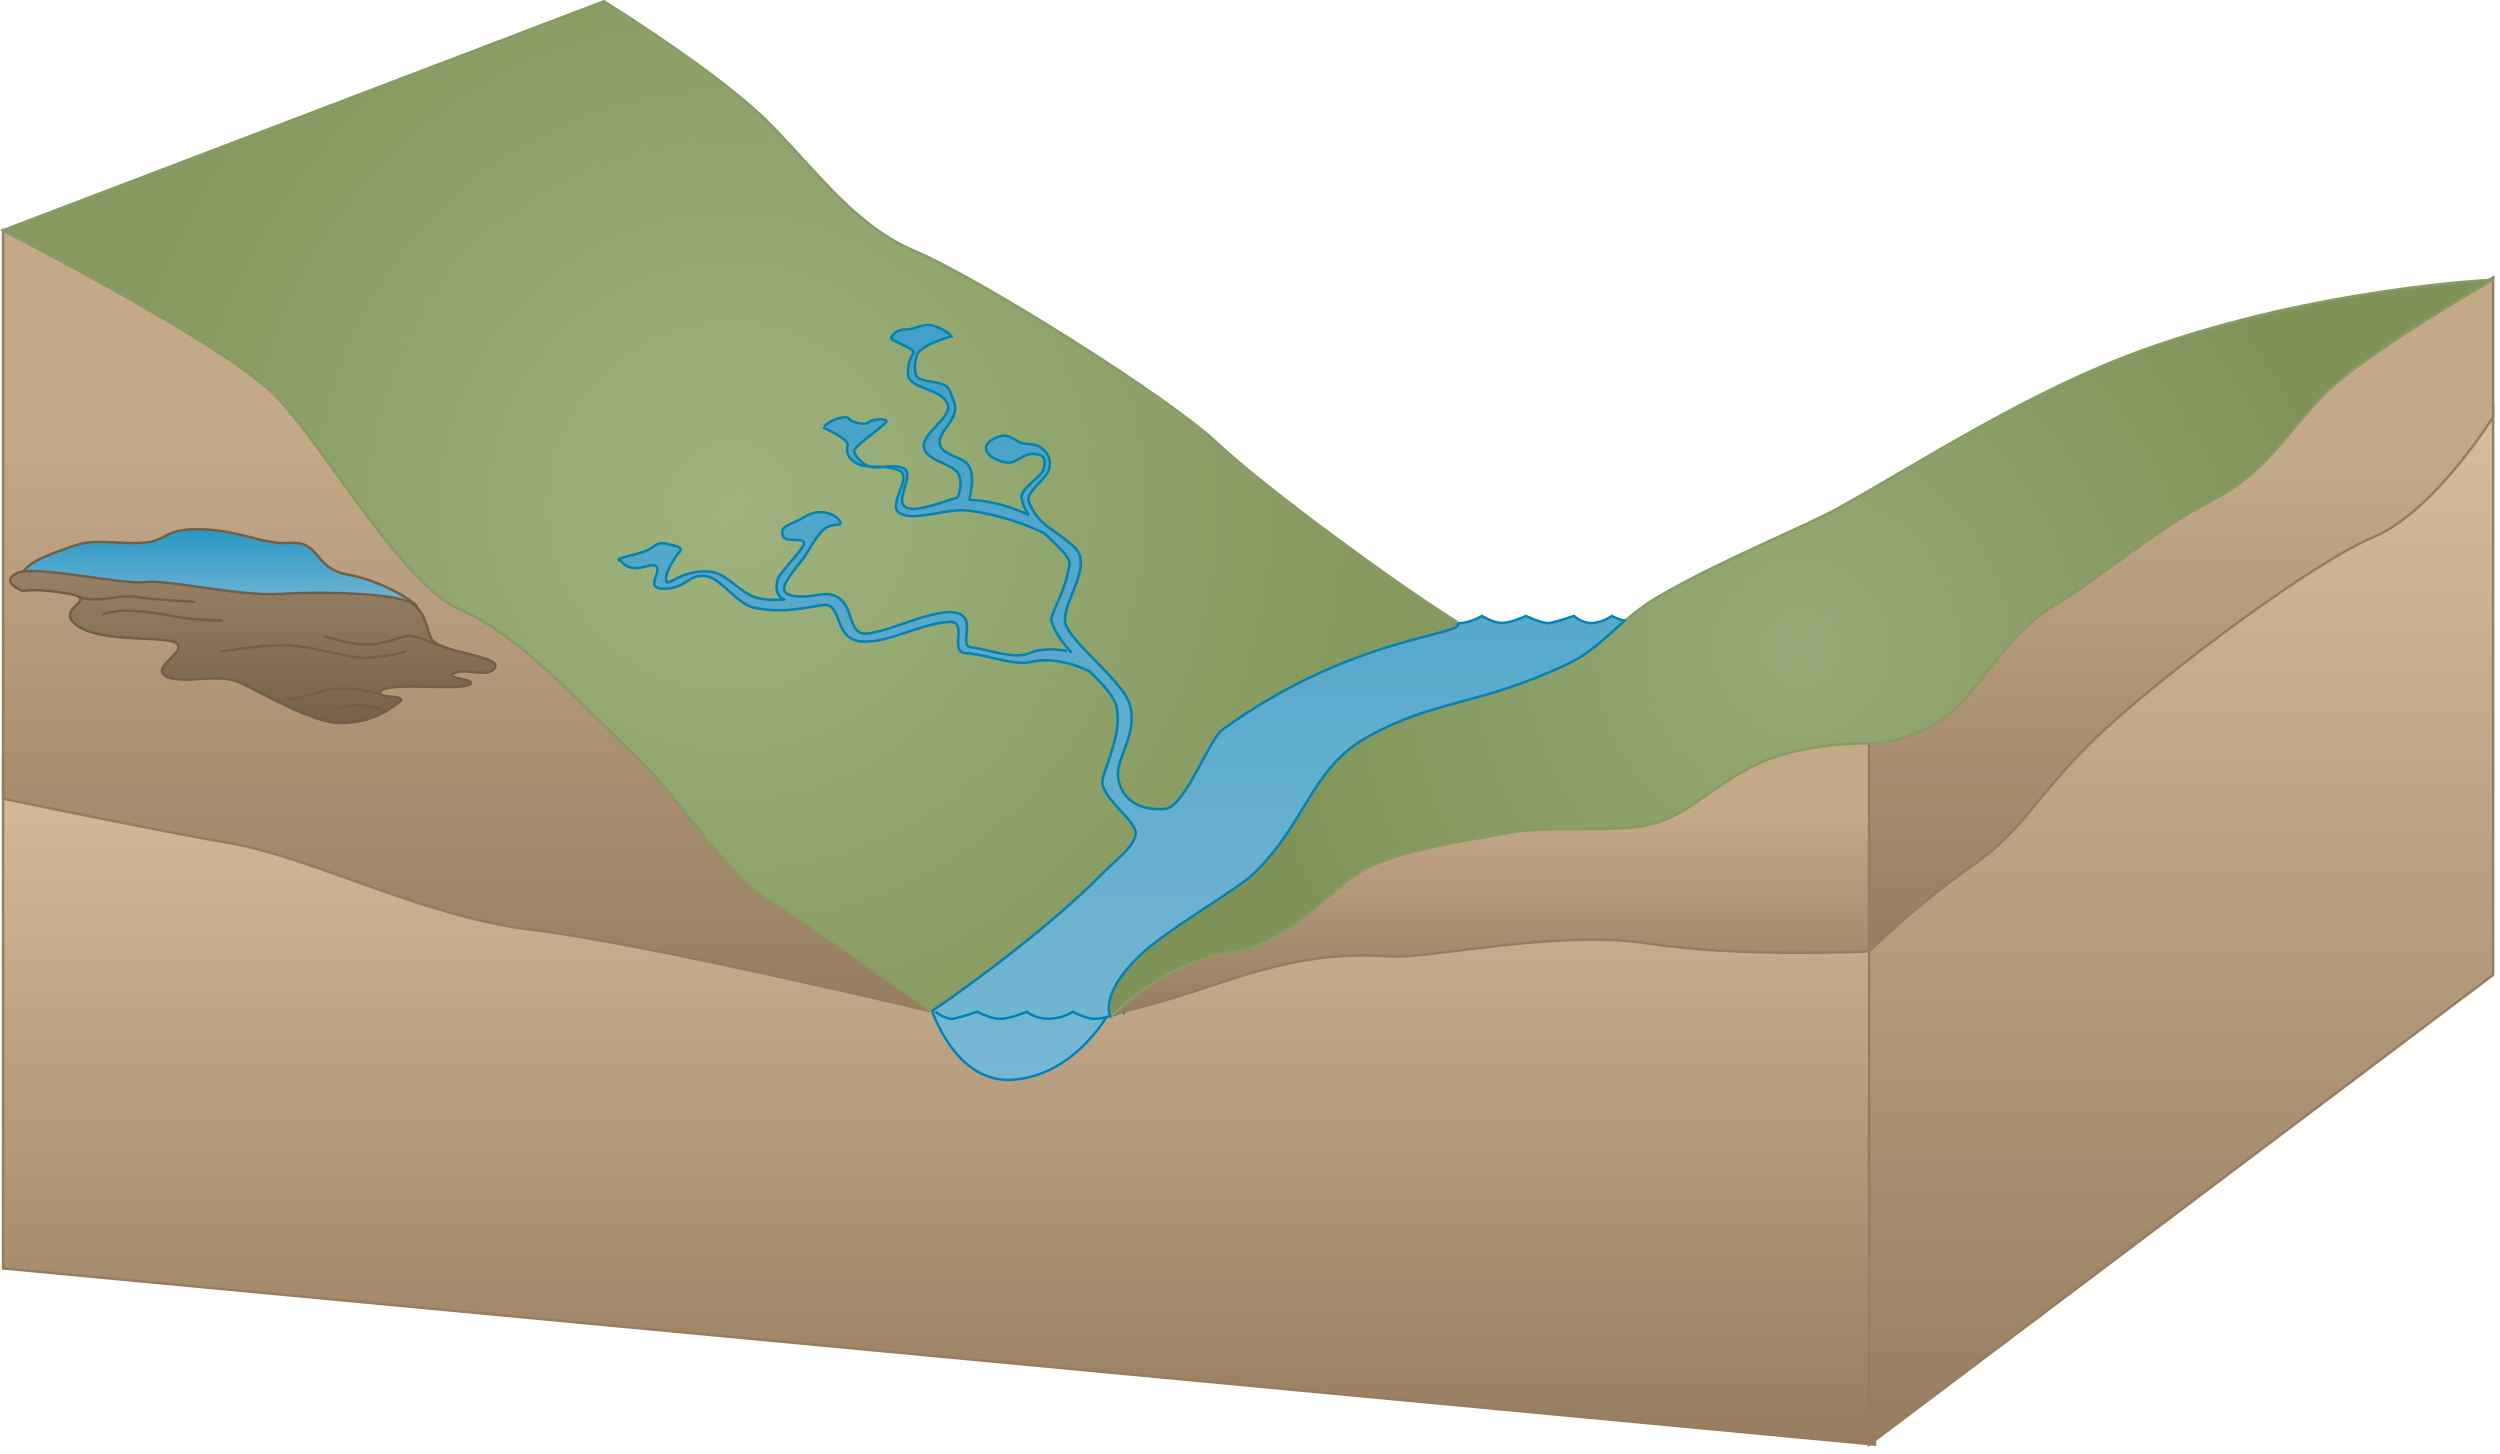
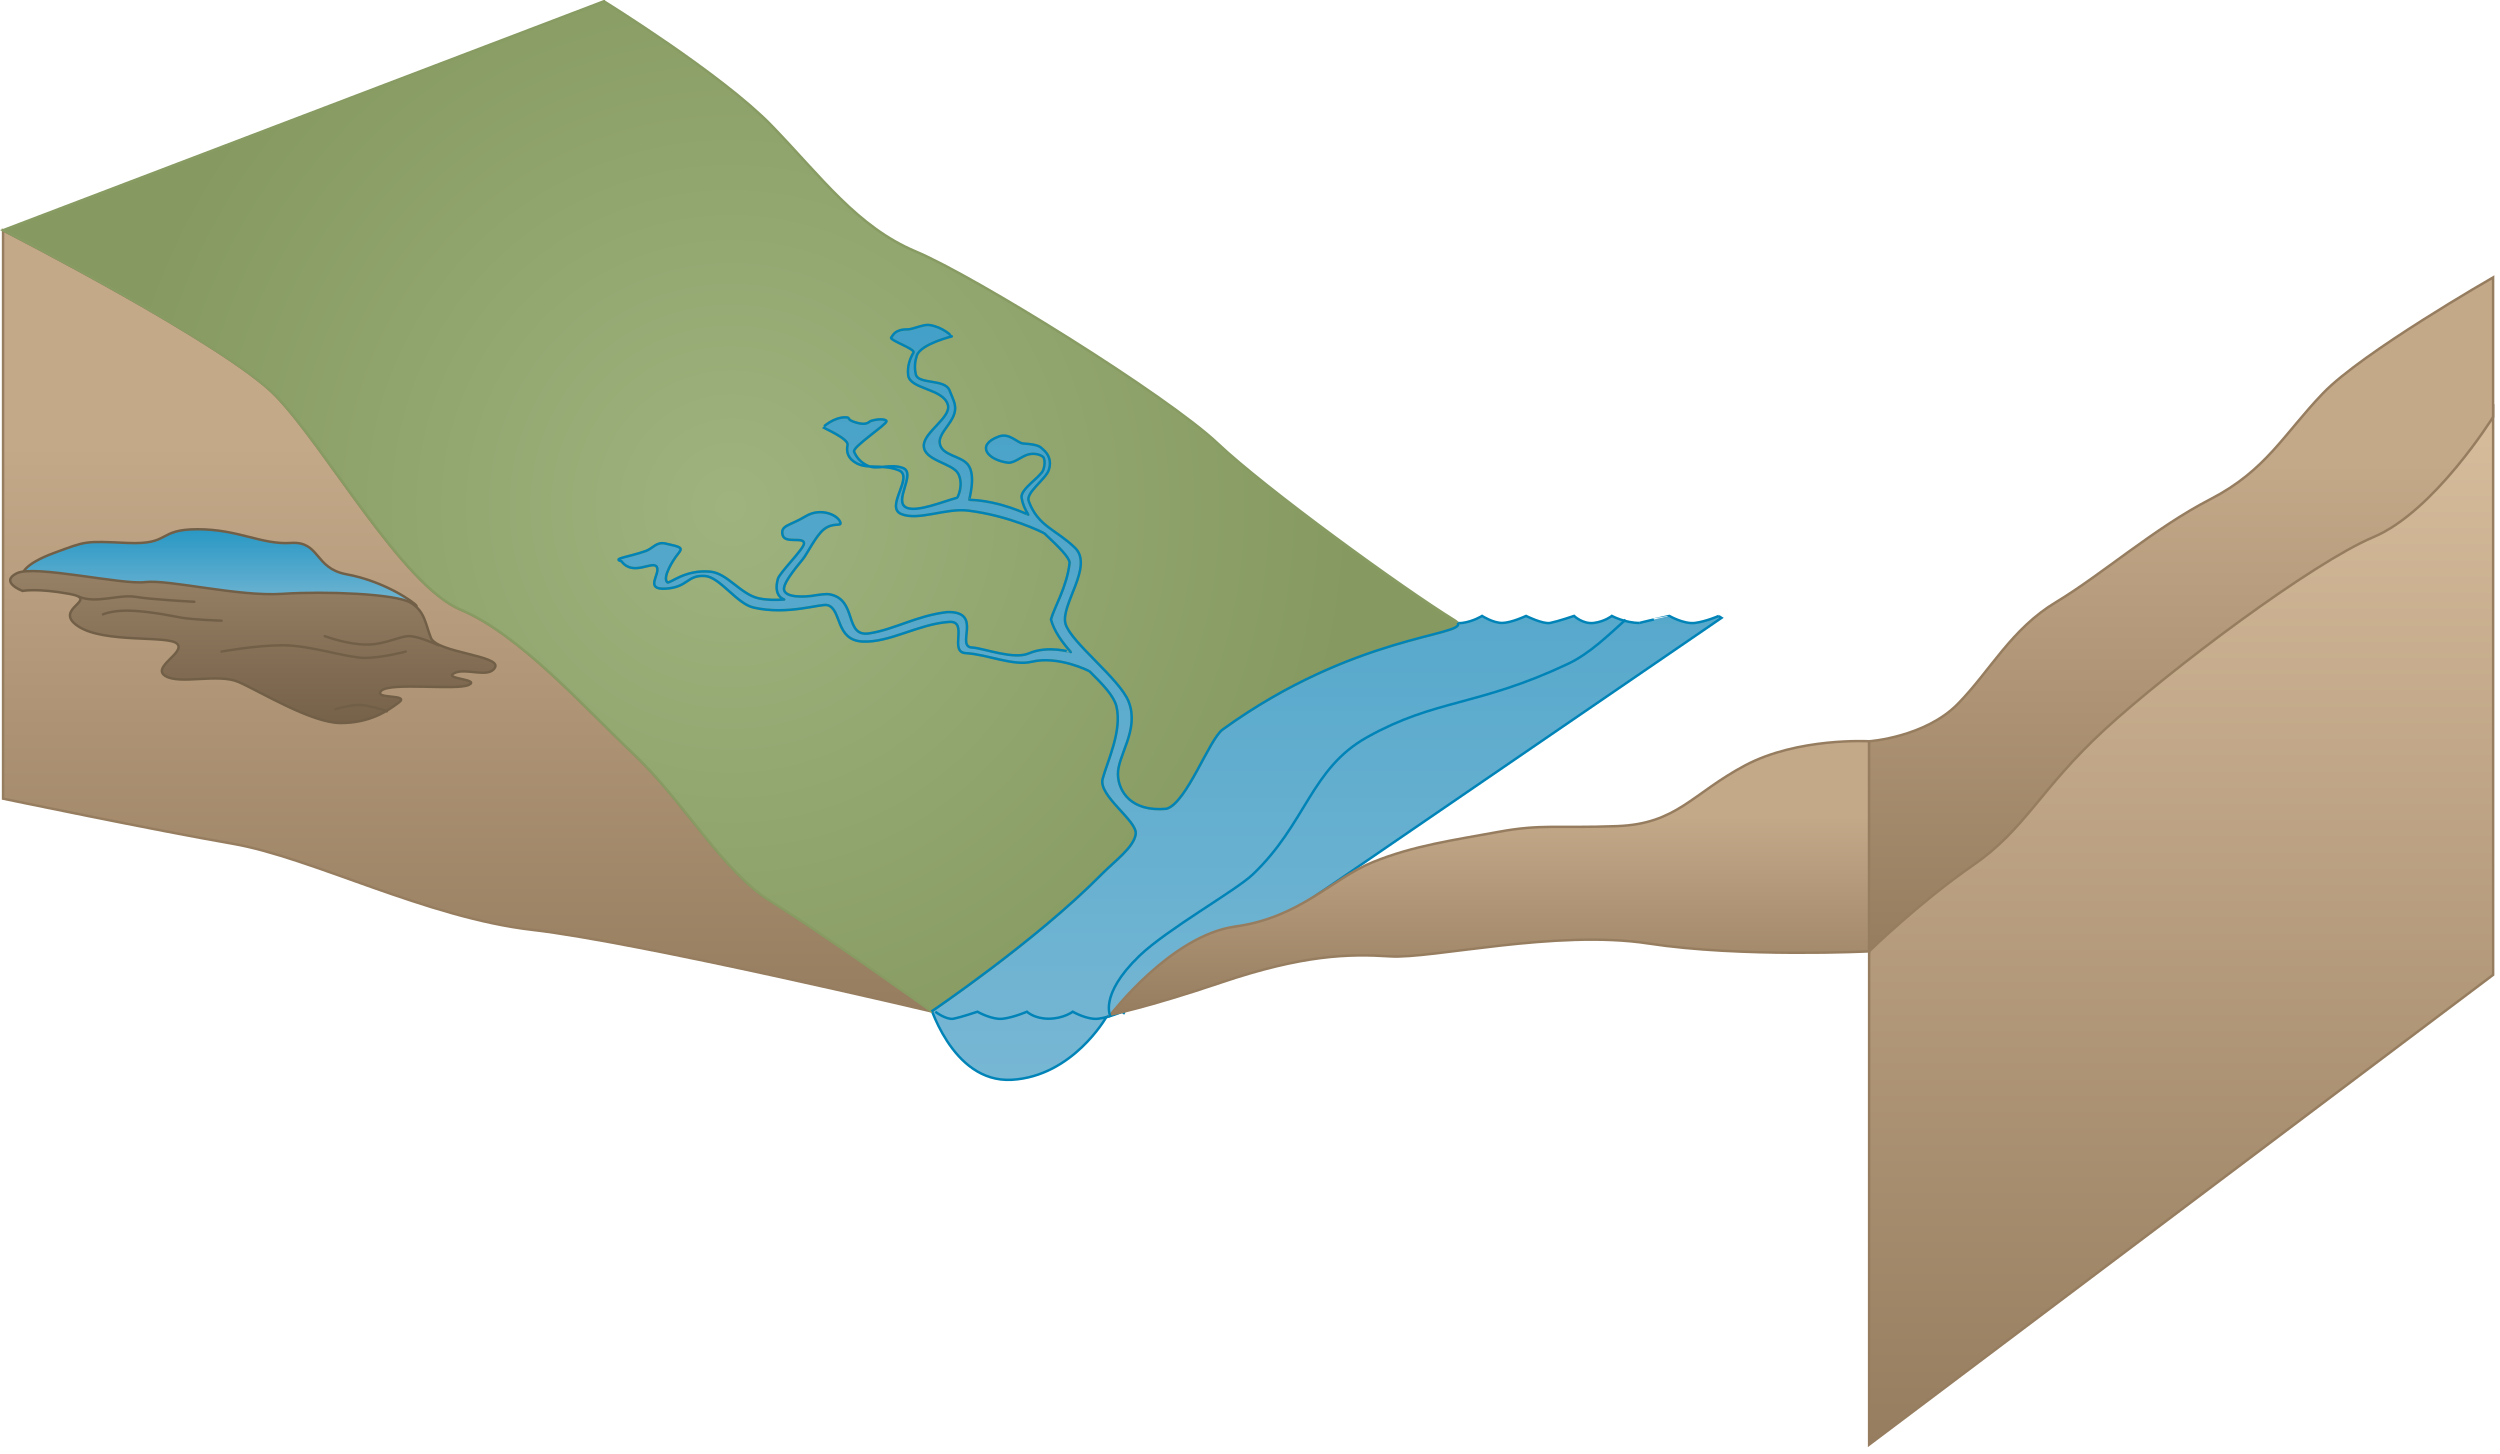
<svg xmlns="http://www.w3.org/2000/svg" xmlns:ns1="https://ian.umces.edu/media-library/" x="0px" y="0px" width="502" height="292" viewBox="0 0 502 292" xml:space="preserve">
  <title>Stream 3D: springs and perched water table</title>
  <desc>
    <ns1:title>Stream 3D: springs and perched water table</ns1:title>
    <ns1:descr>Illustration of stream base with springs and perched water table</ns1:descr>
    <ns1:scene>
      <ns1:contains>diagram, template, base, ecosystem, aquatic, freshwater river, stream, tributary, springs, headwaters, perched, water, table, terrestrial, steep, slope, hills, gradient</ns1:contains>
      <ns1:when>2003-01-01</ns1:when>
    </ns1:scene>
  </desc>
  <defs />
  <linearGradient id="ian_symbols_610a12d6f37d4e84a1d374aa736ca8e4" y2="152.38" gradientUnits="userSpaceOnUse" x2="188.55" y1="290.08" x1="188.55">
    <stop stop-color="#967D5F" offset="0" />
    <stop stop-color="#D7BD9C" offset="1" />
  </linearGradient>
-   <polygon stroke="#967D5F" stroke-width=".5" points="376.49 290.08 .615 254.7 .615 152.38 376.49 187.75" fill="url(#ian_symbols_610a12d6f37d4e84a1d374aa736ca8e4)" />
  <linearGradient id="ian_symbols_41ad1ea63a5dd14449e0879449406cd5" y2="216.85" gradientUnits="userSpaceOnUse" x2="229.38" y1="59.033" x1="229.38">
    <stop stop-color="#419FC7" offset=".006" />
    <stop stop-color="#77B7D4" offset="1" />
  </linearGradient>
  <path stroke="#0083B7" stroke-width=".5" d="m345.14 123.68s-2.573 1.118-4.782 1.405c-2.211.286-5.153-1.405-5.153-1.405.031-.023-6.17 1.408-5.956 1.405-2.946.02-5.588-1.405-5.588-1.405s-1.404 1.118-3.612 1.405c-2.21.286-3.98-1.405-3.98-1.405s-3.313 1.118-4.784 1.405c-1.472.286-4.852-1.405-4.852-1.405s-2.945 1.384-4.785 1.405c-1.841.02-4.049-1.405-4.049-1.405s-1.771 1.118-3.98 1.405c-2.207.286-4.35-1.405-4.35-1.405s-3.377 1.118-5.585 1.405c-.241.032-.481.035-.719.023l-98.865-66.077-71.012 47.632 73.282 94.132s4.583 16.725 16.809 16.027c12.225-.701 18.938-12.54 18.938-12.54l18.111-8.007 105.44-72.197c-.36-.22-.55-.39-.55-.39z" fill="url(#ian_symbols_41ad1ea63a5dd14449e0879449406cd5)" />
  <path stroke="#0083B7" stroke-width=".5" d="m225.87 203.55c-.341-.226-.528-.398-.528-.398s-2.574 1.118-4.784 1.403c-2.209.288-5.154-1.403-5.154-1.403s-1.84 1.384-4.783 1.403c-2.943.021-4.416-1.403-4.416-1.403s-2.576 1.118-4.783 1.403c-2.209.288-5.152-1.403-5.152-1.403s-3.313 1.118-4.784 1.403c-1.472.288-3.68-1.403-3.68-1.403" fill="none" />
  <linearGradient id="ian_symbols_c1deb12b598346c4692ae4df1b8907e0" y2="46.263" gradientUnits="userSpaceOnUse" x2="93.836" y1="203.1" x1="93.836">
    <stop stop-color="#967D5F" offset="0" />
    <stop stop-color="#C4A989" offset=".725" />
  </linearGradient>
  <path stroke="#967D5F" stroke-width=".5" d="m187.06 203.1s-58.847-13.921-80.162-16.378c-21.313-2.458-44.333-14.548-60.185-17.298-15.854-2.748-46.097-9.053-46.097-9.053v-114.11s44.737 22.861 54.773 33.229c10.033 10.367 25.366 38.003 37.142 42.943 11.774 4.937 24.73 19.518 34.815 29.08 10.083 9.563 17.804 23.566 27.625 29.609s32.08 21.98 32.08 21.98z" fill="url(#ian_symbols_c1deb12b598346c4692ae4df1b8907e0)" />
  <radialGradient id="ian_symbols_673b3617fb97b4a4c96320ba3c74b9c4" gradientUnits="userSpaceOnUse" cy="101.69" cx="136.14" gradientTransform="matrix(.994 0 0 1 11.436 0)" r="126.3">
    <stop stop-color="#9EB37E" offset=".006" />
    <stop stop-color="#859960" offset="1" />
  </radialGradient>
  <path stroke="#879B63" stroke-width=".5" d="m121.29.277s23.649 14.607 33.685 24.975c10.033 10.37 17.167 20.317 28.941 25.256 11.775 4.939 50.504 28.953 60.588 38.515 9.521 9.026 37.166 29.118 47.544 35.505 5.362 3.298-18.477 1.659-46.545 21.973-2.697 1.953-7.229 14.748-11.261 15.903-7.132.665-9.631-3.516-9.749-6.803-.14-3.893 4.384-9.023 2.144-14.719-1.791-4.552-11.515-11.82-12.659-15.568-1.143-3.749 5.691-11.588 1.903-15.294-3.787-3.705-7.416-4.256-9.311-9.394-.632-1.706 3.432-4.404 4.04-6.26.61-1.865-.13-3.216-1.069-4.032-.692-.604-.791-1.051-4.08-1.276-1.166-.082-2.733-2.194-4.869-1.413-4.778 1.748-2.245 4.718 1.767 5.256 1.274.17 2.817-1.321 4.151-1.654 1.637-.41 2.961.329 3.095.705.222.622.248 1.407-.108 2.413-.497 1.413-4.635 3.823-4.354 5.583.19 1.193.68 2.328 1.355 3.397.073.116-5.513-2.8-11.841-2.978-.136-.003 1.478-4.935-.336-7.12-1.485-1.786-5.257-1.739-5.618-4.249-.235-1.631 1.703-3.346 2.565-5.055 1.17-2.321.173-3.454-.586-5.525-.872-2.384-6.299-1.172-6.779-3.236-.325-1.397-.168-2.673.194-3.768.789-2.391 7.238-3.901 7.072-3.873-.041.007-1.769-1.87-4.574-2.281-1.12-.165-3.396.896-4.299.886-2.7-.032-2.952 1.226-3.33 1.635-.465.499 4.9 2.298 4.478 3.015-.743 1.255-1.274 2.809-1.072 4.545.335 2.841 6.999 2.631 7.966 5.932.75 2.565-4.836 5.462-4.83 8.235.007 2.994 5.815 3.485 6.918 5.615 1.135 2.187-.097 4.79-.237 4.83-2.791.755-7.831 2.862-10.029 2.039-3.045-1.142 2.015-7.013-.885-8.033-2.637-.927-5.076.478-7.069-.451-1.442-.675-2.256-1.736-2.701-2.809-.391-.94 6.528-5.425 6.523-6.13-.001-.264-1.109-.619-3.062-.068-.546.154-.783 1.011-3.003.368-2.222-.643-1.023-1.034-2.129-1.063-2.422-.064-4.578 1.984-4.567 1.999.094.114 5.212 2.306 4.938 3.544-.273 1.237-.078 2.7 1.88 3.716 2.267 1.179 5.186.091 8.396 1.369 3.124 1.245-2.849 7.367.49 8.776 3.392 1.433 9.015-1.232 13.405-.689 8.283 1.022 15.159 4.406 15.394 4.626 2.893 2.708 4.899 4.719 5.02 5.822-.528 4.92-3.126 9.027-3.749 11.423.627 2.314 2.17 4.488 3.991 6.538.051.057-4.507-1.417-8.441.273-3.007 1.293-8.892-.971-11.249-1.17-3.71 0 2.283-7.291-5.126-7.125-6.157.717-10.588 3.499-15.687 4.279-5.1.782-2.268-6.822-7.952-7.844-.707-.129-2.011.063-3.624.321-.352.058-5.82.702-5.513-1.625.161-1.221 1.915-3.513 3.77-5.753.856-1.033 2.617-4.715 4.225-5.986 1.87-1.479 3.536-.533 3.329-1.341-.381-1.502-3.935-3.149-7.013-1.27-3.08 1.879-5.035 1.765-4.613 3.688.421 1.924 4.308.294 4.319 1.741.008 1.086-4.901 5.869-5.248 7.127-1.039 3.775 1.506 4.128 1.247 4.145-1.74.125-3.504.105-5.094-.238-3.611-.78-6.302-5.037-9.703-5.354-5.245-.492-8.223 2.561-8.668 2.127-1.028-.999 1.207-4.536 2.116-5.648 1.092-1.338.783-1.404-2.487-2.134-1.827-.408-2.487.999-3.996 1.527-3.435 1.204-6.821 1.499-4.83 2.03 2.344 3.145 6.291-.24 7.099 1.138.811 1.377-2.658 4.672 1.857 4.361 4.517-.312 4.186-2.801 7.847-2.537 2.956.215 6.372 5.562 9.707 6.333 6.94 1.606 13.532-.878 14.905-.472 2.851.845 1.5 7.033 6.999 7.299 5.496.267 11.202-3.529 17.412-3.942 3.92-.256-.141 6.085 3.296 6.272 4.325.234 9.535 2.635 13.255 1.735 5.28-1.277 11.489 1.789 11.651 1.948 2.539 2.519 4.824 4.84 5.361 7 1.207 4.86-1.859 11.162-2.767 14.574-.907 3.414 7.019 8.429 6.64 11.089-.38 2.663-4.186 5.37-6.87 8.091-13.214 13.382-34.123 27.51-34.123 27.51s-22.267-15.936-32.088-21.979-17.542-20.047-27.625-29.609c-10.085-9.563-23.041-24.144-34.815-29.08-11.775-4.939-27.108-32.576-37.142-42.943-10.051-10.394-54.788-33.255-54.788-33.255l120.68-45.985z" fill="url(#ian_symbols_673b3617fb97b4a4c96320ba3c74b9c4)" />
  <path stroke="#0083B7" stroke-width=".5" d="m292.68 125.05c1.961 2.657-20.734 2.305-47.185 21.448-2.697 1.953-7.229 14.748-11.261 15.903-7.132.665-9.631-3.516-9.749-6.803-.14-3.893 4.384-9.023 2.144-14.719-1.791-4.552-11.515-11.82-12.659-15.568-1.143-3.749 5.691-11.588 1.903-15.294-3.787-3.705-7.416-4.256-9.311-9.394-.632-1.706 3.432-4.404 4.04-6.26.61-1.865-.13-3.216-1.069-4.032-.692-.604-.791-1.051-4.08-1.276-1.166-.082-2.733-2.194-4.869-1.413-4.778 1.748-2.245 4.718 1.767 5.256 1.274.17 2.817-1.321 4.151-1.654 1.637-.41 2.961.329 3.095.705.222.622.248 1.407-.108 2.413-.497 1.413-4.635 3.823-4.354 5.583.19 1.193.68 2.328 1.355 3.397.073.116-5.513-2.8-11.841-2.978-.136-.003 1.478-4.935-.336-7.12-1.485-1.786-5.257-1.739-5.618-4.249-.235-1.631 1.703-3.346 2.565-5.055 1.17-2.321.173-3.454-.586-5.525-.872-2.384-6.299-1.172-6.779-3.236-.325-1.397-.168-2.673.194-3.768.789-2.391 7.238-3.901 7.072-3.873-.041.007-1.769-1.87-4.574-2.281-1.12-.165-3.396.896-4.299.886-2.7-.032-2.952 1.226-3.33 1.635-.465.499 4.9 2.298 4.478 3.015-.743 1.255-1.274 2.809-1.072 4.545.335 2.841 6.999 2.631 7.966 5.932.75 2.565-4.836 5.462-4.83 8.235.007 2.994 5.815 3.485 6.918 5.615 1.135 2.187-.097 4.79-.237 4.83-2.791.755-7.831 2.862-10.029 2.039-3.045-1.142 2.015-7.013-.885-8.033-2.637-.927-5.076.478-7.069-.451-1.442-.675-2.256-1.736-2.701-2.809-.391-.94 6.528-5.425 6.523-6.13-.001-.264-1.109-.619-3.062-.068-.546.154-.783 1.011-3.003.368-2.222-.643-1.023-1.034-2.129-1.063-2.422-.064-4.578 1.984-4.567 1.999.094.114 5.212 2.306 4.938 3.544-.273 1.237-.078 2.7 1.88 3.716 2.267 1.179 5.186.091 8.396 1.369 3.124 1.245-2.849 7.367.49 8.776 3.392 1.433 9.015-1.232 13.405-.689 8.283 1.022 15.159 4.406 15.394 4.626 2.893 2.708 4.899 4.719 5.02 5.822-.528 4.92-3.126 9.027-3.749 11.423.627 2.314 2.17 4.488 3.991 6.538.051.057-4.507-1.417-8.441.273-3.007 1.293-8.892-.971-11.249-1.17-3.71 0 2.283-7.291-5.126-7.125-6.157.717-10.588 3.499-15.687 4.279-5.1.782-2.268-6.822-7.952-7.844-.707-.129-2.011.063-3.624.321-.352.058-5.82.702-5.513-1.625.161-1.221 1.915-3.513 3.77-5.753.856-1.033 2.617-4.715 4.225-5.986 1.87-1.479 3.536-.533 3.329-1.341-.381-1.502-3.935-3.149-7.013-1.27-3.08 1.879-5.035 1.765-4.613 3.688.421 1.924 4.308.294 4.319 1.741.008 1.086-4.901 5.869-5.248 7.127-1.039 3.775 1.506 4.128 1.247 4.145-1.74.125-3.504.105-5.094-.238-3.611-.78-6.302-5.037-9.703-5.354-5.245-.492-8.223 2.561-8.668 2.127-1.028-.999 1.207-4.536 2.116-5.648 1.092-1.338.783-1.404-2.487-2.134-1.827-.408-2.487.999-3.996 1.527-3.435 1.204-6.821 1.499-4.83 2.03 2.344 3.145 6.291-.24 7.099 1.138.811 1.377-2.658 4.672 1.857 4.361 4.517-.312 4.186-2.801 7.847-2.537 2.956.215 6.372 5.562 9.707 6.333 6.94 1.606 13.532-.878 14.905-.472 2.851.845 1.5 7.033 6.999 7.299 5.496.267 11.202-3.529 17.412-3.942 3.92-.256-.141 6.085 3.296 6.272 4.325.234 9.535 2.635 13.255 1.735 5.28-1.277 11.489 1.789 11.651 1.948 2.539 2.519 4.824 4.84 5.361 7 1.207 4.86-1.859 11.162-2.767 14.574-.907 3.414 7.019 8.429 6.64 11.089-.38 2.663-4.186 5.37-6.87 8.091-13.214 13.382-34.123 27.51-34.123 27.51" fill="none" />
  <linearGradient id="ian_symbols_5a45997e2898a3f4ddea00149c2fc589" y2="81.635" gradientUnits="userSpaceOnUse" x2="142.86" gradientTransform="matrix(-.333 0 0 1 485.58 0)" y1="290.08" x1="142.86">
    <stop stop-color="#967D5F" offset="0" />
    <stop stop-color="#D7BD9C" offset="1" />
  </linearGradient>
  <polygon stroke="#967D5F" stroke-width=".5" points="375.32 290.08 500.62 195.75 500.62 81.634 375.32 175.96" fill="url(#ian_symbols_5a45997e2898a3f4ddea00149c2fc589)" />
  <linearGradient id="ian_symbols_8b016b011c3448f46189ddb722b4cacf" y2="148.8" gradientUnits="userSpaceOnUse" x2="299.17" y1="203.73" x1="299.17">
    <stop stop-color="#967D5F" offset="0" />
    <stop stop-color="#C4A989" offset=".725" />
  </linearGradient>
  <path stroke="#967D5F" stroke-width=".5" d="m248.06 186.04c12.928-1.769 19.4-9.585 27.597-12.923 8.195-3.339 16.348-4.438 25.135-6.063 8.786-1.624 11.923-.715 23.931-1.168 12.009-.456 15.015-6.507 25.659-12.179 10.646-5.671 24.938-4.858 24.938-4.858v42.188s-25.733 1.278-44.308-1.577c-18.576-2.854-43.602 3.132-51.896 2.584-8.295-.547-17.539-.282-33.816 5.22-15.208 5.142-22.287 6.473-22.287 6.473s12.13-15.93 25.05-17.69z" fill="url(#ian_symbols_8b016b011c3448f46189ddb722b4cacf)" />
  <linearGradient id="ian_symbols_90cb478c364c56748145527e7305b094" y2="55.695" gradientUnits="userSpaceOnUse" x2="142.86" gradientTransform="matrix(-.333 0 0 1 485.58 0)" y1="191.03" x1="142.86">
    <stop stop-color="#967D5F" offset="0" />
    <stop stop-color="#C4A989" offset=".725" />
  </linearGradient>
  <path stroke="#967D5F" stroke-width=".5" d="m375.32 191.03s10.247-9.967 20.83-17.257c10.584-7.293 13.476-15.313 26.432-27.246 12.955-11.934 41.733-33.517 53.988-38.668 12.252-5.152 24.043-24.128 24.043-24.128v-28.027s-26.261 15.042-34.147 23.252c-7.886 8.211-11.431 15.513-22.619 21.281-11.19 5.771-21.918 15.219-30.956 20.642-9.036 5.421-13.191 13.75-19.755 20.455-6.563 6.706-17.815 7.519-17.815 7.519v42.19z" fill="url(#ian_symbols_90cb478c364c56748145527e7305b094)" />
  <radialGradient id="ian_symbols_0035d81ad048d394a9b8f666380e3119" gradientUnits="userSpaceOnUse" cy="130.18" cx="352.45" gradientTransform="matrix(.994 0 0 1 11.436 0)" r="111.9">
    <stop stop-color="#96AA77" offset=".006" />
    <stop stop-color="#7F9359" offset="1" />
  </radialGradient>
-   <path stroke="#879B63" stroke-width=".5" d="m430.82 70.102c34.472-12.326 69.798-13.941 69.798-13.941s-26.261 15.042-34.147 23.253c-7.886 8.208-11.431 15.512-22.619 21.281-11.19 5.771-21.918 15.219-30.956 20.639-9.036 5.423-13.191 13.752-19.755 20.459-6.563 6.705-16.644 7.516-16.644 7.516s-14.402-.811-25.13 4.858c-10.727 5.672-13.756 11.724-25.856 12.179-12.102.455-15.261-.455-24.115 1.17-8.854 1.623-17.068 2.723-25.328 6.063s-15.953 15.87-28.979 17.639-24.069 12.98-24.069 12.98-2.522-4.254 5.749-12.242c5.51-5.324 19.331-13.096 22.759-16.345 10.742-10.188 11.652-21.245 22.966-27.57 13.85-7.743 22.156-6.152 40.381-14.755 7.254-3.428 10.36-8.927 17.864-13.328 12.847-7.534 29.537-14.123 36.559-18.029 16.66-9.279 38.49-23.605 61.52-31.838z" fill="url(#ian_symbols_0035d81ad048d394a9b8f666380e3119)" />
  <path stroke="#0083B7" stroke-width=".5" d="m223.02 204.2s-2.522-4.254 5.749-12.242c5.51-5.324 19.331-13.096 22.759-16.345 10.742-10.188 11.652-21.245 22.966-27.57 13.85-7.743 22.156-6.152 40.381-14.755 4.342-2.051 8.161-5.815 11.538-8.851" fill="none" />
  <linearGradient id="ian_symbols_cfa70d9ab5555f741939c7925563dfc6" y2="122.55" gradientUnits="userSpaceOnUse" x2="44.091" y1="106.27" x1="44.091">
    <stop stop-color="#2998C4" offset=".006" />
    <stop stop-color="#77B7D4" offset="1" />
  </linearGradient>
  <path stroke="#725F47" stroke-width=".5" d="m4.523 115.31s0-1.964 6.443-4.322c6.444-2.358 5.857-2.358 14.644-1.965 8.789.392 5.859-2.751 14.06-2.751 8.202 0 12.888 3.143 18.746 2.751 5.857-.393 4.687 5.108 11.13 6.287 7.816 1.432 13.724 5.739 14.059 6.29 2.469 4.08-79.082-6.29-79.082-6.29z" fill="url(#ian_symbols_cfa70d9ab5555f741939c7925563dfc6)" />
  <linearGradient id="ian_symbols_8487d370b857eba4c9fdadd502cc078d" y2="114.67" gradientUnits="userSpaceOnUse" x2="50.769" y1="145.18" x1="50.769">
    <stop stop-color="#766149" offset="0" />
    <stop stop-color="#968166" offset="1" />
  </linearGradient>
  <path stroke="#725F47" stroke-width=".5" d="m3.351 115.12c-3.515 1.769 1.172 3.537 1.172 3.537s2.929-.589 9.373.59-3.515 2.947 1.757 6.485c5.271 3.537 18.159 1.769 19.917 3.537 1.757 1.769-5.272 4.717-2.343 6.485 2.929 1.769 10.543-.59 14.645 1.179 4.1 1.769 14.644 8.255 20.502 8.255s9.372-2.358 11.716-4.127-5.271-.591-3.514-2.359c1.756-1.769 15.229 0 17.571-1.179 2.344-1.179-5.272-1.179-2.931-2.358 2.345-1.179 7.031 1.18 8.202-1.179 1.173-2.357-11.715-2.948-12.887-5.896-1.171-2.948-1.171-5.306-4.099-7.074-2.931-1.77-16.988-2.359-25.774-1.77-8.787.59-22.847-2.947-27.533-2.357-4.685.58-22.258-3.54-25.774-1.77z" fill="url(#ian_symbols_8487d370b857eba4c9fdadd502cc078d)" />
  <path stroke="#725F47" stroke-width=".5" stroke-linecap="round" d="m15.909 119.85c3.504 1.41 7.985-.565 11.347 0 3.364.564 11.769.987 11.769.987" fill="none" />
  <path stroke="#725F47" stroke-width=".5" stroke-linecap="round" d="m20.673 123.37s2.102-.987 6.305-.706c4.2.283 7.04.938 9.422 1.359 2.382.424 8.087.614 8.087.614" fill="none" />
-   <path stroke="#725F47" stroke-width=".5" stroke-linecap="round" d="m76.424 139.44s-4.445-1.422-8.646-1.141c-4.204.281-6.724 2.268-9.946 1.986" fill="none" />
  <path stroke="#725F47" stroke-width=".5" stroke-linecap="round" d="m77.685 142.83s-3.923-1.41-6.023-1.269c-2.102.142-4.343.846-4.343.846" fill="none" />
  <path stroke="#725F47" stroke-width=".5" stroke-linecap="round" d="m44.487 130.84s6.865-1.269 12.325-1.269c5.465 0 12.929 2.538 16.428 2.538 3.504 0 8.227-1.27 8.227-1.27" fill="none" />
  <path stroke="#725F47" stroke-width=".5" stroke-linecap="round" d="m65.218 127.74s4.482 1.691 8.403 1.691c3.922 0 6.813-1.833 8.775-1.691 1.961.141 5.654 1.833 5.654 1.833" fill="none" />
</svg>